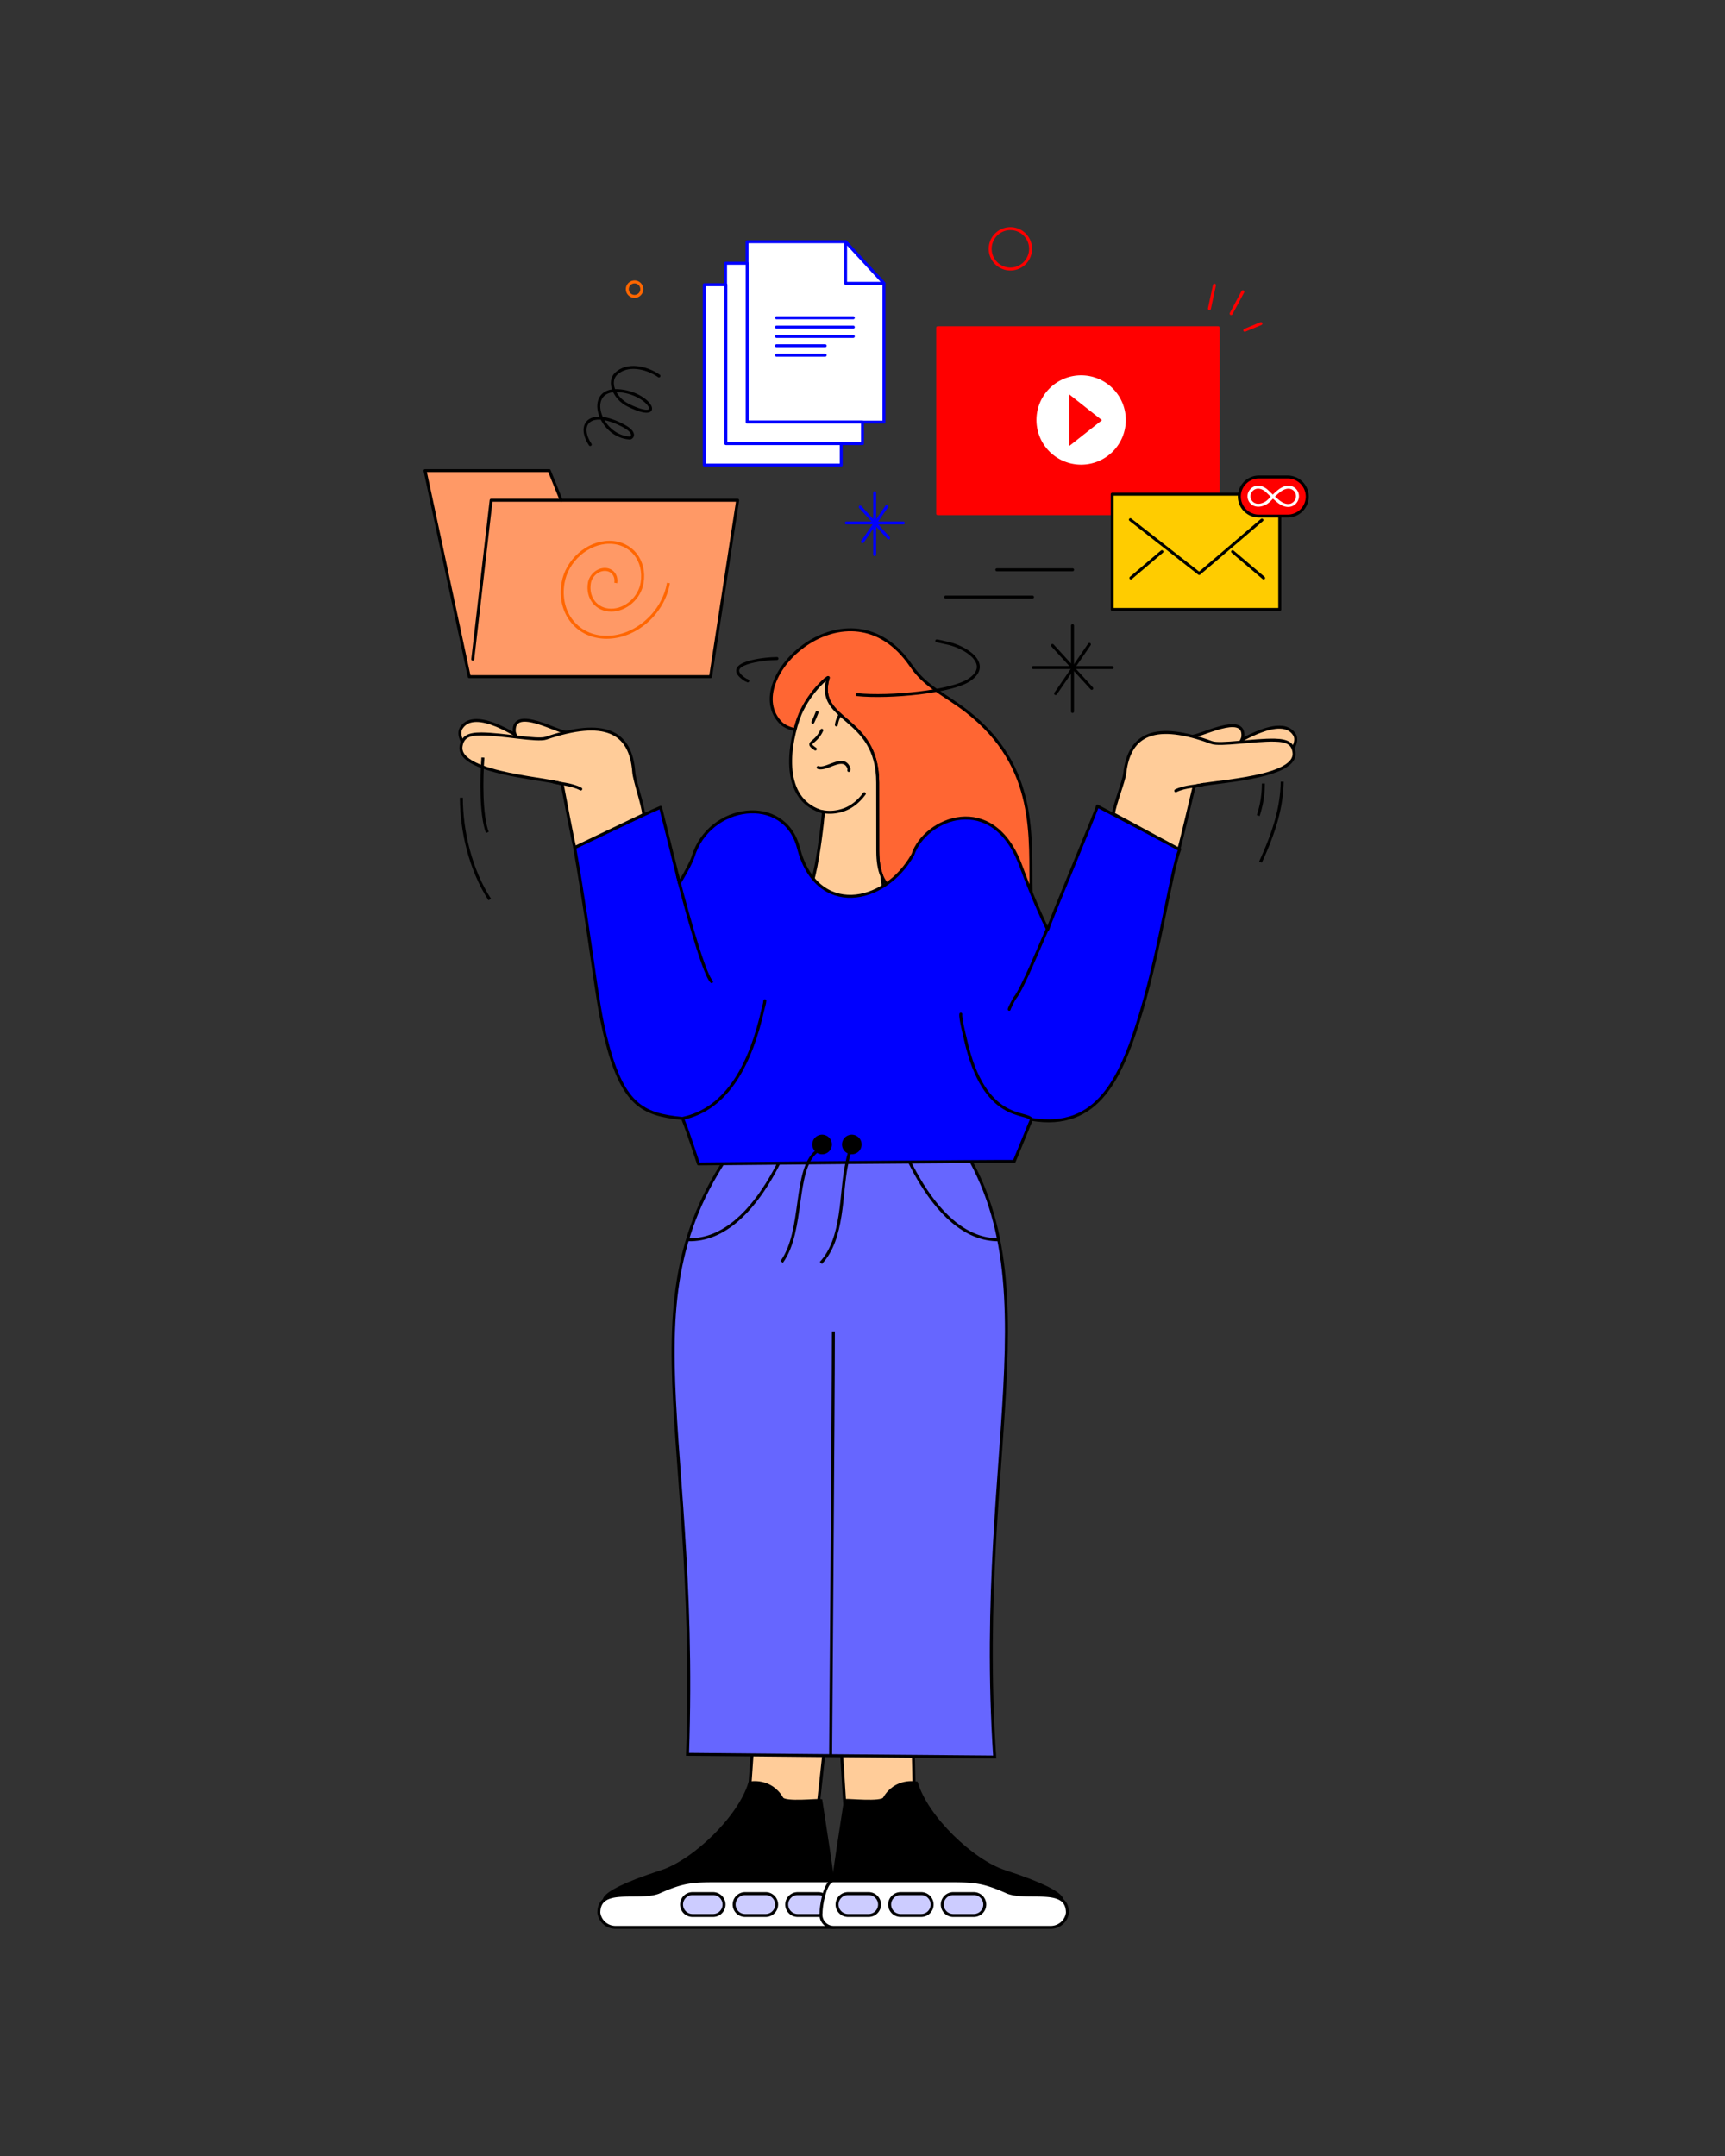
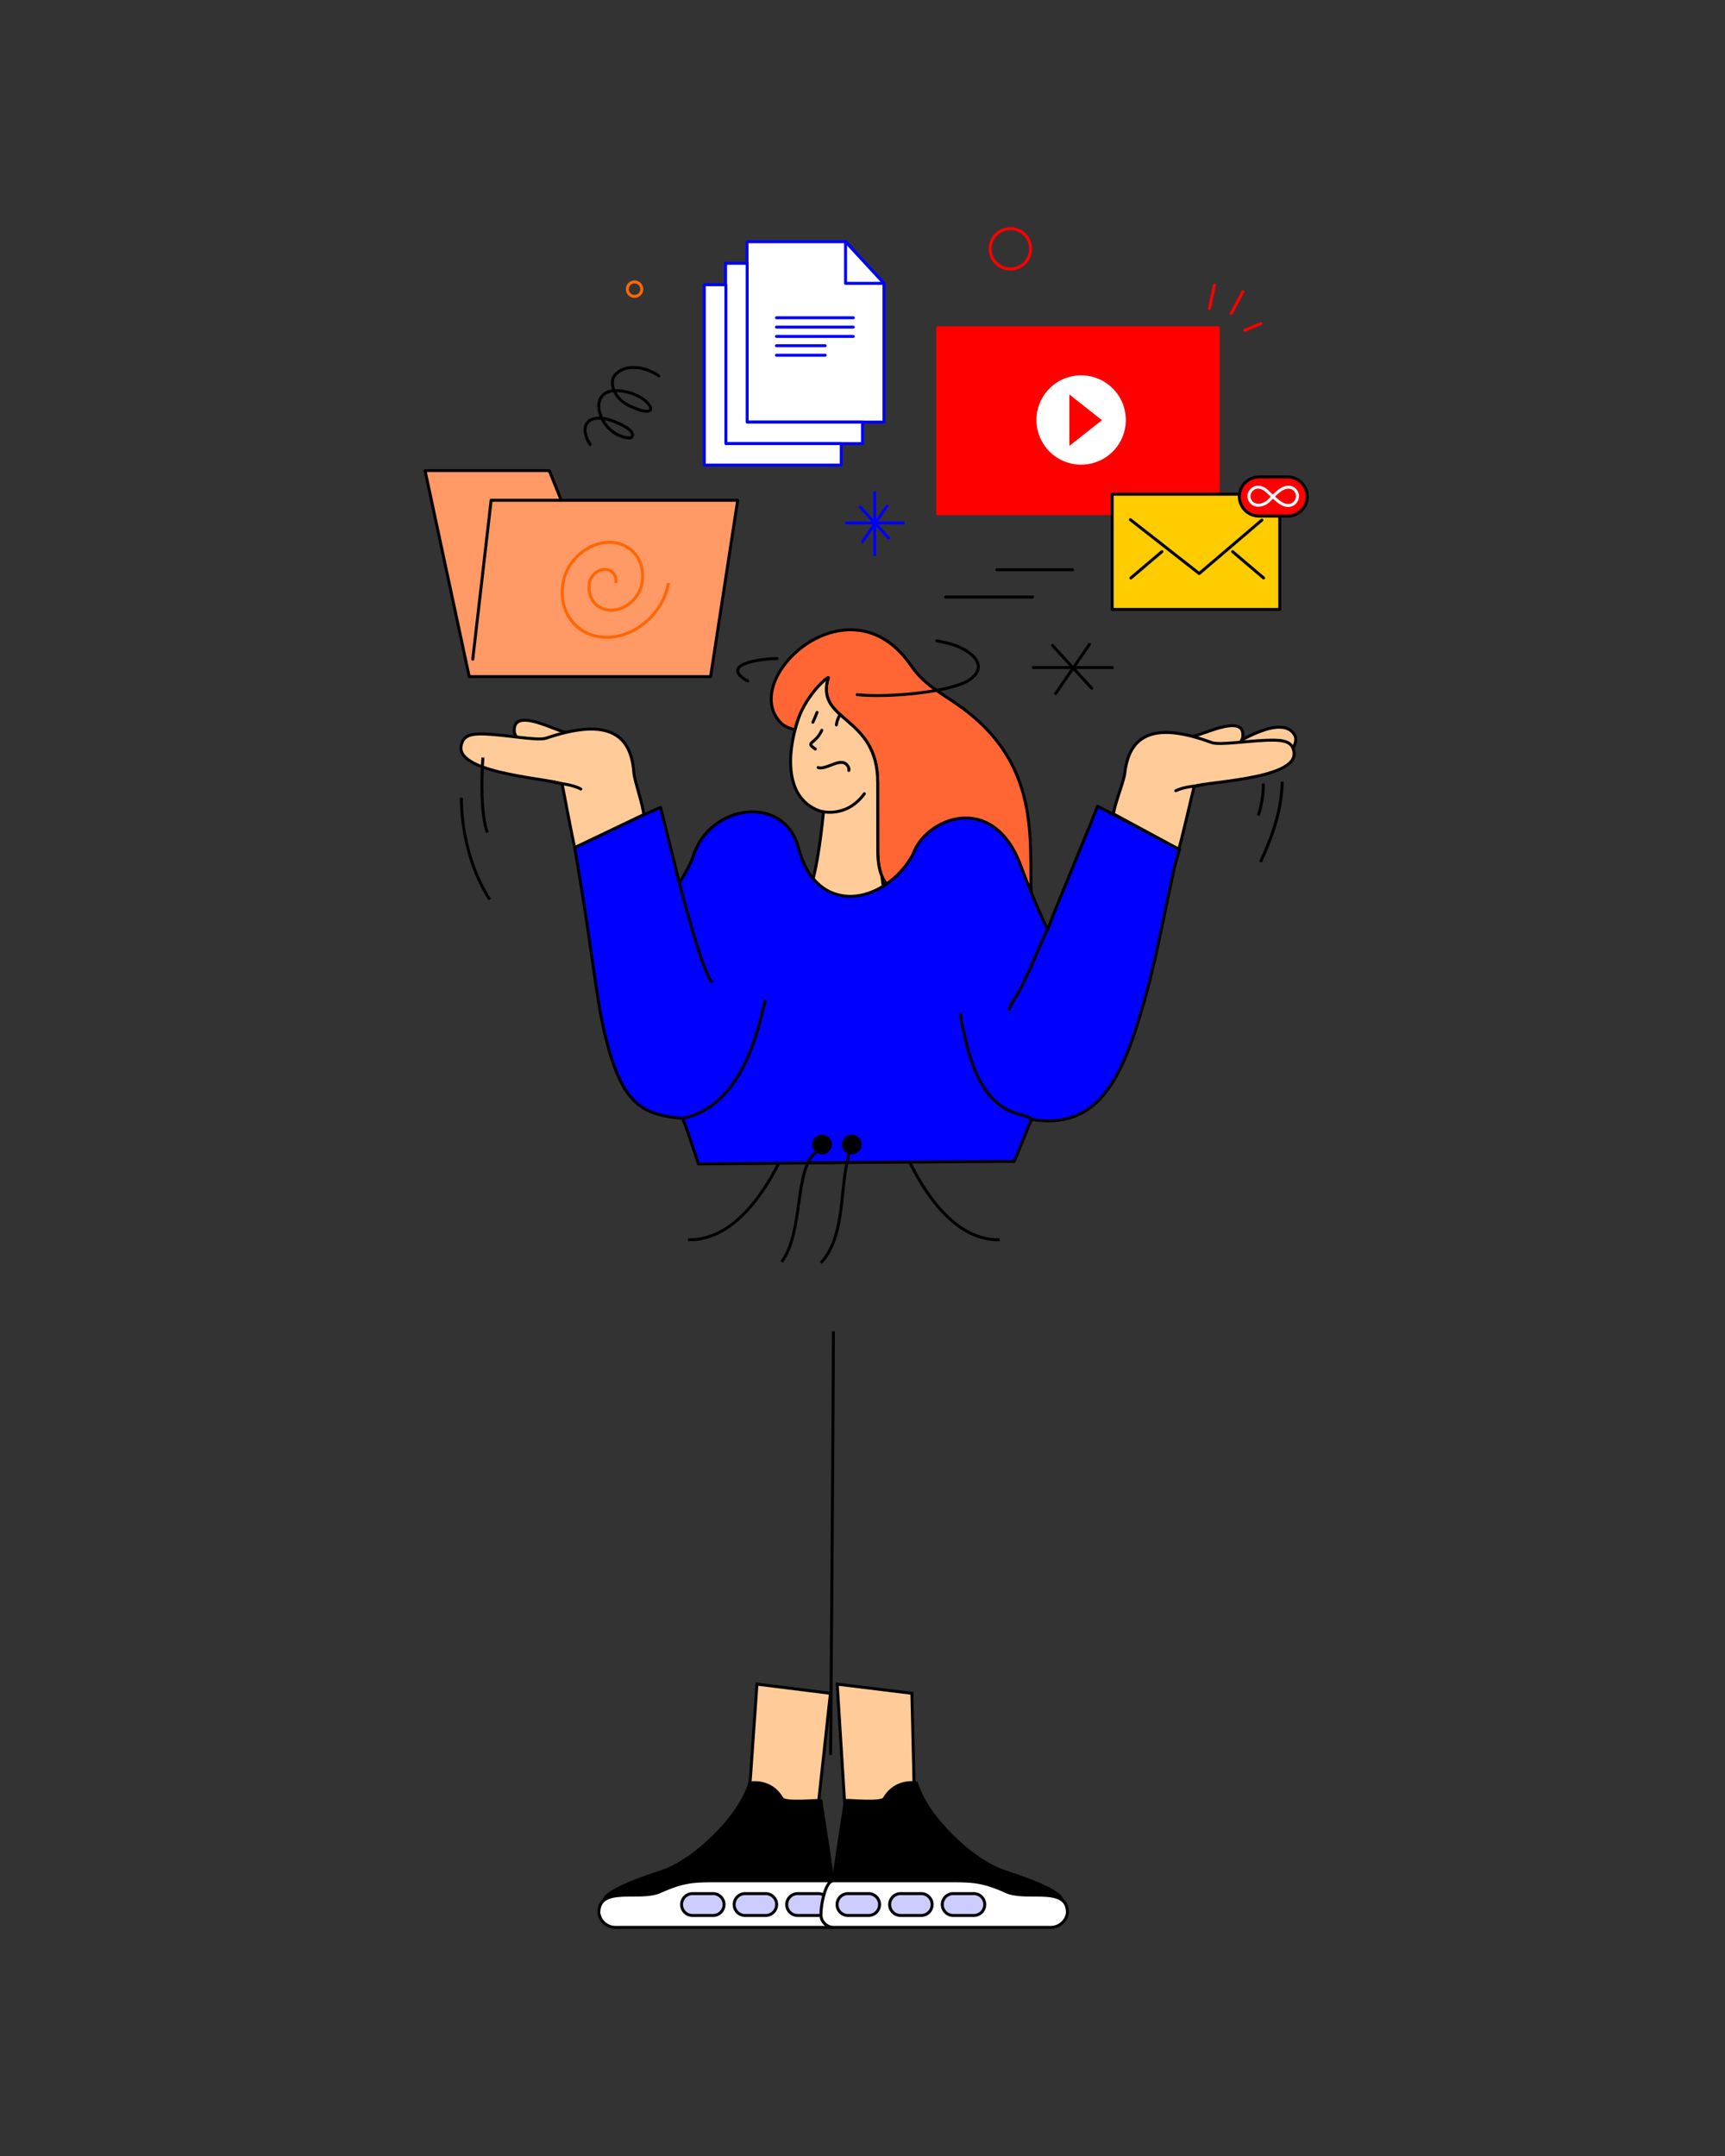
<svg xmlns="http://www.w3.org/2000/svg" id="Layer_1" data-name="Layer 1" viewBox="0 0 1600 2000">
  <rect x="0" y="0" width="1600" height="2000" fill="#333333" stroke="none" />
  <defs>
    <style>.cls-1,.cls-9{fill:#fc9;}.cls-1,.cls-10,.cls-11,.cls-17,.cls-18,.cls-19,.cls-2,.cls-21,.cls-3,.cls-4,.cls-5,.cls-6,.cls-7,.cls-9{stroke:#000;}.cls-1,.cls-2,.cls-24,.cls-3,.cls-4,.cls-6,.cls-7{stroke-miterlimit:22.93;}.cls-1,.cls-10,.cls-11,.cls-12,.cls-15,.cls-16,.cls-17,.cls-18,.cls-19,.cls-2,.cls-20,.cls-21,.cls-22,.cls-23,.cls-24,.cls-3,.cls-4,.cls-5,.cls-6,.cls-7,.cls-8,.cls-9{stroke-width:2.75px;}.cls-1,.cls-10,.cls-11,.cls-13,.cls-14,.cls-19,.cls-2,.cls-20,.cls-21,.cls-22,.cls-23,.cls-24,.cls-3,.cls-4,.cls-5,.cls-6,.cls-7,.cls-8,.cls-9{fill-rule:evenodd;}.cls-13,.cls-20,.cls-3{fill:#fff;}.cls-4{fill:#ccf;}.cls-5{fill:#f63;}.cls-10,.cls-11,.cls-12,.cls-15,.cls-16,.cls-17,.cls-18,.cls-19,.cls-20,.cls-21,.cls-22,.cls-23,.cls-5,.cls-8,.cls-9{stroke-linecap:round;stroke-linejoin:round;}.cls-6{fill:#66f;}.cls-11,.cls-15,.cls-16,.cls-17,.cls-22,.cls-23,.cls-24,.cls-7,.cls-8{fill:none;}.cls-12,.cls-15,.cls-8{stroke:red;}.cls-10{fill:blue;}.cls-12,.cls-14,.cls-21{fill:red;}.cls-16,.cls-20{stroke:blue;}.cls-18{fill:#fc0;}.cls-19{fill:#f96;}.cls-22{stroke:#fff;}.cls-23,.cls-24{stroke:#f60;}</style>
  </defs>
  <title>1</title>
  <polygon class="cls-1" points="702.12 1562.28 770.25 1570.79 756.73 1694.92 692.94 1693.71 702.12 1562.28" />
  <path class="cls-2" d="M761.4,1670.22c-2.45-.64-33.34,2.93-36.16-1.94C714.71,1650,695.47,1654,695.47,1654c-9.3,31.51-51.51,72.3-81.81,82.15-72.17,23.48-50.07,30.3-50.07,30.3,3.67.83,35.5-.05,66.06.32l95.78,1.15,49.94-1.3C775,1757.81,761.4,1670.22,761.4,1670.22Z" />
  <path class="cls-3" d="M772.6,1744.71H669.16c-26.53,0-34.24-.12-58.46,10.71-19.73,7.12-55.25-5.91-55.25,19h0a15.59,15.59,0,0,0,15,13.48H772.06A11.79,11.79,0,0,0,784,1774.42h0C784,1767,780,1744.71,772.6,1744.71Z" />
  <path class="cls-4" d="M739.87,1756.6H759a10.17,10.17,0,0,1,10.15,10.14h0A10.17,10.17,0,0,1,759,1776.89H739.87a10.18,10.18,0,0,1-10.15-10.15h0A10.17,10.17,0,0,1,739.87,1756.6Z" />
  <path class="cls-4" d="M691.09,1756.6h19.12a10.17,10.17,0,0,1,10.15,10.14h0a10.18,10.18,0,0,1-10.15,10.15H691.09a10.18,10.18,0,0,1-10.15-10.15h0A10.17,10.17,0,0,1,691.09,1756.6Z" />
  <path class="cls-4" d="M642.31,1756.6h19.12a10.17,10.17,0,0,1,10.15,10.14h0a10.18,10.18,0,0,1-10.15,10.15H642.31a10.17,10.17,0,0,1-10.14-10.15h0A10.17,10.17,0,0,1,642.31,1756.6Z" />
  <polygon class="cls-1" points="776.55 1562.28 845.81 1570.79 848.73 1694.92 784.78 1693.71 776.55 1562.28" />
  <path class="cls-2" d="M784.14,1670.22c2.45-.64,33.34,2.93,36.15-1.94C830.83,1650,850.06,1654,850.06,1654c9.3,31.51,51.52,72.3,81.82,82.15,72.16,23.48,50.07,30.3,50.07,30.3-3.67.83-35.51-.05-66.06.32l-95.78,1.15-50-1.3C770.53,1757.81,784.14,1670.22,784.14,1670.22Z" />
  <path class="cls-3" d="M772.94,1744.71H876.38c26.53,0,34.23-.12,58.45,10.71,19.73,7.12,55.26-5.91,55.26,19h0a15.59,15.59,0,0,1-15,13.48H773.47a11.78,11.78,0,0,1-11.9-13.48h0C761.57,1767,765.54,1744.71,772.94,1744.71Z" />
  <path class="cls-4" d="M805.67,1756.6H786.55a10.17,10.17,0,0,0-10.15,10.14h0a10.18,10.18,0,0,0,10.15,10.15h19.12a10.18,10.18,0,0,0,10.15-10.15h0A10.17,10.17,0,0,0,805.67,1756.6Z" />
  <path class="cls-4" d="M854.45,1756.6H835.33a10.17,10.17,0,0,0-10.15,10.14h0a10.18,10.18,0,0,0,10.15,10.15h19.12a10.17,10.17,0,0,0,10.14-10.15h0A10.17,10.17,0,0,0,854.45,1756.6Z" />
  <path class="cls-4" d="M903.22,1756.6H884.1A10.17,10.17,0,0,0,874,1766.74h0a10.17,10.17,0,0,0,10.14,10.15h19.12a10.18,10.18,0,0,0,10.15-10.15h0A10.17,10.17,0,0,0,903.22,1756.6Z" />
  <path class="cls-5" d="M814.1,726c0-62.92-58.42-55.94-45.9-97.32.53-1.75-24.16,18.05-30.71,48.15-4.62-.75-10.19-3.29-12.86-5.92-40.86-40.42,62.88-137.56,120.42-53.44,13.67,20,31.62,26.84,51.4,42.17,66.91,51.85,58.73,117.59,59.92,168.86l-81.77-.06c-30,.2-60.44,8.8-60.44-39.21C814.16,786.44,814.1,728.88,814.1,726Z" />
-   <path class="cls-6" d="M868.63,1031.15c118.75,137.7,34.19,301,54,598.77-14.77-.08-273.42-2.28-284.93-2.51,11.43-326.74-69.75-436.76,69-596.26,25.35-.12,54.28-.49,80.95-.37C814.35,1030.66,843.27,1031,868.63,1031.15Z" />
  <path class="cls-7" d="M638.19,1150.05c67.44,1.64,102.17-114,103.39-119.19" />
  <path class="cls-7" d="M927.32,1150.05c-66.59,1.64-100.89-114-102.09-119.19" />
  <path class="cls-7" d="M770.42,1628S773,1295,773,1235.06" />
  <path class="cls-8" d="M937.17,212.1a18.73,18.73,0,1,1-18.73,18.73A18.73,18.73,0,0,1,937.17,212.1Z" />
  <path class="cls-9" d="M1145.29,689.87c-.94,4.48,11,8.21,14.06,8.78,5.9,1.08,23.91,6.1,34.22,1.05,5.27-2.57,10.61-12.35,7.18-18.06C1188.87,661.88,1147.05,689.82,1145.29,689.87Z" />
  <path class="cls-9" d="M1149.11,690.08c-2.68,3.65,3.31-2.58,3.68-6.84,2-23.18-41.26,1-48-.21,3.39,2.75,2.73,4,8.38,6.8,10.78,5.41,22.74,8.44,32.77,2.53C1147.09,691.71,1148.23,690.33,1149.11,690.08Z" />
  <path class="cls-9" d="M740.33,667.34c-10.6,31.17-13.55,76.08,23.44,86-.73,9.19-4.39,40.57-8.59,57.83-5.72,23.57-5.63,26.92,38.32,26.92,30.58,0,27.34-3.27,24.37-25.68-2.38-5.68-3.71-13.22-3.71-23.24,0-2.75-.06-60.31-.06-63.23,0-62.92-58.42-55.94-45.9-97.32.44-1.45-16.39,11.86-25.93,33.55Q741.25,664.68,740.33,667.34Z" />
  <path class="cls-10" d="M632.87,1037.52c1.25.12,15,42.21,15,42.21,5.77-.18,284.62-2.66,292.86-2.35l16-39c61.8,10.21,83.67-38.12,102.74-103,16.76-57,27.08-128.24,34.78-147.66l-76.37-39.93c0,2.51-43.82,106.19-46,114.42-.19.73-13.82-28.38-25-58.94-25.88-70.45-89.09-44-100.14-10.48-26.24,46.82-89.43,58.39-106.15-6.25-13-50.41-82.89-40.65-97.65,8-2.11,7-13.62,26.32-12.82,24.51,0-.07,0,0-1.73-7-8.77-35.46-15.68-63.11-15.68-63.11-14.57,6-79.7,37.27-79.7,37.27,17.12,98.71,19.59,138.75,28.39,174.68C577,1024.68,595.3,1033.85,632.87,1037.52Z" />
  <path class="cls-11" d="M761.69,752.64a37.39,37.39,0,0,0,18.76-.72c9.14-2.53,16.1-8.66,21.26-15.6" />
  <path class="cls-11" d="M757.85,660.86c-1.58,4.09-2.09,5.15-3.91,9.12" />
  <path class="cls-11" d="M778.77,663.76a24.15,24.15,0,0,0-3,8.7" />
  <path class="cls-11" d="M762.26,677.43c-6,13.28-16,10.66-6,17.4" />
  <path class="cls-11" d="M758.87,712c8.08,2.87,23.66-12.64,28.54.83a8.67,8.67,0,0,1-.1,1.87" />
  <path class="cls-11" d="M628.37,812.05c3.5,14.15,23.48,90.4,31.66,98.55" />
  <path class="cls-11" d="M971.9,860.91c-6.61,14.26-23.43,56.36-30.62,64.92-.79.94-5.19,9.48-5.19,10.43" />
  <path class="cls-11" d="M956.72,1038.42c-4.28-7.85-43.79,3.44-61.15-73.92-1-4.32-4.92-19.79-4.39-23.73" />
  <path class="cls-11" d="M632.87,1037.52c42.75-8.78,63.94-52.76,74.77-101.12.6-2.68,1.61-5.28,1.78-8" />
  <path class="cls-9" d="M1093.37,787.72,1032.77,755c1.1-9.16,9.65-30.14,10.53-37.83,4.23-36.82,28.78-47.48,80.45-28.37,8.1,3,39.13-2.61,58.54-2.19,12.34.26,16.81,3.58,17.94,11.1,4,26.64-91.59,27.43-92.81,32.52C1106.73,733.05,1094.8,784.08,1093.37,787.72Z" />
  <rect class="cls-12" x="869.72" y="304.03" width="260.23" height="172.45" />
  <path class="cls-13" d="M1002.8,348.17a41.44,41.44,0,1,1-41.44,41.44A41.44,41.44,0,0,1,1002.8,348.17Z" />
  <polygon class="cls-14" points="1022.1 389.79 1006.99 377.87 991.89 365.94 991.89 389.79 991.89 413.64 1006.99 401.72 1022.1 389.79" />
  <path class="cls-11" d="M611.21,348.75c-12-8.25-29.43-11.75-39.72-2.06-8,7.56-1.53,22.91,11.15,29.18,36.08,17.81,20.33-12-9.68-13.48C542.14,360.9,555.7,404.6,584,406.33c2.16.13,6.83-4.63-5.55-11.26-30.62-16.42-43.63-2.09-31,17.32" />
  <line class="cls-15" x1="1121.81" y1="286.24" x2="1126.45" y2="264.55" />
  <line class="cls-15" x1="1141.94" y1="290.88" x2="1152.81" y2="270.61" />
  <line class="cls-15" x1="1154.6" y1="306.37" x2="1169.57" y2="300.18" />
  <line class="cls-16" x1="811.3" y1="457.07" x2="811.3" y2="514.55" />
  <line class="cls-16" x1="785" y1="485.12" x2="837.87" y2="485.12" />
  <line class="cls-16" x1="797.89" y1="470.31" x2="824.19" y2="499.05" />
  <line class="cls-16" x1="799.98" y1="502.53" x2="822.62" y2="469.61" />
-   <line class="cls-17" x1="994.8" y1="580.39" x2="994.8" y2="660.03" />
  <line class="cls-17" x1="958.36" y1="619.25" x2="1031.62" y2="619.25" />
  <line class="cls-17" x1="976.22" y1="598.73" x2="1012.66" y2="638.55" />
  <line class="cls-17" x1="979.12" y1="643.37" x2="1010.49" y2="597.76" />
  <rect class="cls-18" x="1031.62" y="458.46" width="155.41" height="106.88" />
  <polyline class="cls-11" points="1048.48 482.08 1112.3 532.03 1170.48 482.42" />
  <line class="cls-17" x1="1077.7" y1="511.74" x2="1048.92" y2="536.16" />
  <line class="cls-17" x1="1143.29" y1="511.74" x2="1172.07" y2="536.16" />
  <polygon class="cls-19" points="520.57 464.06 557.23 464.06 684.22 464.06 659.09 627.7 435.23 627.7 394.25 436.56 509.46 436.56 520.57 464.06" />
  <polyline class="cls-11" points="520.57 464.06 455.55 464.06 438.51 611.48" />
  <polygon class="cls-20" points="692.91 224.26 784.31 224.26 819.93 262.85 819.93 391.55 692.91 391.55 692.91 224.26" />
  <polygon class="cls-20" points="693 391.55 799.99 391.58 799.99 411.49 672.98 411.49 672.98 244.2 693 244.2 693 391.55" />
  <polygon class="cls-20" points="673.28 411.49 780.26 411.5 780.26 431.41 653.25 431.41 653.25 264.12 673.28 264.12 673.28 411.49" />
  <polygon class="cls-20" points="819.93 262.85 784.31 224.26 784.31 262.85 819.93 262.85" />
  <line class="cls-16" x1="720.21" y1="294.78" x2="791.47" y2="294.78" />
  <line class="cls-16" x1="791.47" y1="303.43" x2="720.21" y2="303.43" />
  <line class="cls-16" x1="791.47" y1="312.08" x2="720.21" y2="312.08" />
  <line class="cls-16" x1="765.39" y1="320.73" x2="720.21" y2="320.73" />
  <line class="cls-16" x1="720.22" y1="329.51" x2="765.39" y2="329.51" />
  <path class="cls-21" d="M1167.66,442.48h26.74a18.19,18.19,0,0,1,18.13,18.13h0a18.18,18.18,0,0,1-18.13,18.13h-26.74a18.17,18.17,0,0,1-18.12-18.13h0A18.18,18.18,0,0,1,1167.66,442.48Z" />
  <path class="cls-22" d="M1184.4,464c11.26,10.16,19.29,2.43,19.06-4s-7.86-12.11-17.46-4.23c-6,4.88-8.58,9.22-12.57,11.24-9.18,4.64-15.12-1.21-14.94-6.93.16-5.2,5.68-10.28,12.54-7.28C1175.17,454.59,1175.59,456.58,1184.4,464Z" />
  <line class="cls-17" x1="957.68" y1="553.87" x2="877.14" y2="553.87" />
  <line class="cls-17" x1="994.86" y1="528.57" x2="924.64" y2="528.57" />
  <path class="cls-23" d="M588.57,261.53a6.71,6.71,0,1,1-6.71,6.71A6.71,6.71,0,0,1,588.57,261.53Z" />
  <path class="cls-11" d="M1116.46,727.62c-5.72,1.84-17,1.54-25.9,5.93" />
-   <path class="cls-9" d="M484.39,685.31c.78,4.64-11.6,8.15-14.79,8.65-6.09.95-24.77,5.62-35.14.12-5.29-2.8-10.36-13.05-6.6-18.84C440.86,655.19,482.59,685.2,484.39,685.31Z" />
  <path class="cls-9" d="M480.47,685.42c2.59,3.83-3.29-2.76-3.49-7.17-1.13-24,42.27,2.2,49.2,1.15-3.59,2.74-3,4-8.87,6.77-11.28,5.28-23.68,8.06-33.72,1.69C482.48,687.15,481.36,685.69,480.47,685.42Z" />
  <path class="cls-9" d="M533.15,786.21l63.92-30.56c-.74-9.48-8.63-31.37-9.21-39.33-2.8-38.1-27.54-49.8-81.33-31.56-8.43,2.86-40-3.8-59.95-3.92-12.66-.08-17.39,3.21-18.86,10.94-5.21,27.37,92.79,30.91,93.83,36.19C522.14,731,531.83,782.41,533.15,786.21Z" />
  <path class="cls-11" d="M512.39,725.08c5.79,2,17.38,2.07,26.31,6.85" />
  <path class="cls-11" d="M795.07,644.39c30.35,3.07,87.49-2.63,103.9-13.61,22-14.71-3.66-31.35-22.29-34.62-1.3-.23-6.92-1.66-7.78-1.66" />
  <path class="cls-11" d="M720.69,610.88c-11.56,0-53.46,4.43-28.86,20,.76.48.35-.36,1.73.79" />
  <path class="cls-24" d="M571.12,540.82c1.17-7-3.36-12.59-10.11-12.59s-13.16,5.64-14.33,12.59c-2.34,13.9,6.71,25.18,20.21,25.18s26.33-11.28,28.67-25.18c3.5-20.86-10.07-37.77-30.32-37.77s-39.5,16.91-43,37.77c-4.67,27.81,13.43,50.36,40.42,50.36s52.67-22.55,57.34-50.36" />
  <path class="cls-2" d="M762.53,1053.93a7.72,7.72,0,1,1-7.72,7.72A7.72,7.72,0,0,1,762.53,1053.93Z" />
  <path class="cls-2" d="M790.08,1053.93a7.72,7.72,0,1,1-7.72,7.72A7.72,7.72,0,0,1,790.08,1053.93Z" />
  <path class="cls-7" d="M770.17,1060.53c-5.32,1.8-8.45,4.09-13,7.78-21.22,17.35-11.12,73.26-32.13,102.34" />
  <path class="cls-7" d="M796.83,1061.43c-9.69,5-9.48,8.89-11.71,19.57-5.52,26.39-2.44,67.82-23.72,90.55" />
  <path class="cls-7" d="M427.94,740c0,31.11,8.57,67.19,26.34,94.46" />
  <path class="cls-7" d="M447.92,702.74c-1.45,19.54-2,52.83,4.09,69.48" />
  <path class="cls-7" d="M1189.3,725.11c-.45,23.41-6.82,45.52-20.13,74.63" />
  <path class="cls-7" d="M1171.82,726.81a93.3,93.3,0,0,1-4.77,29.74" />
</svg>